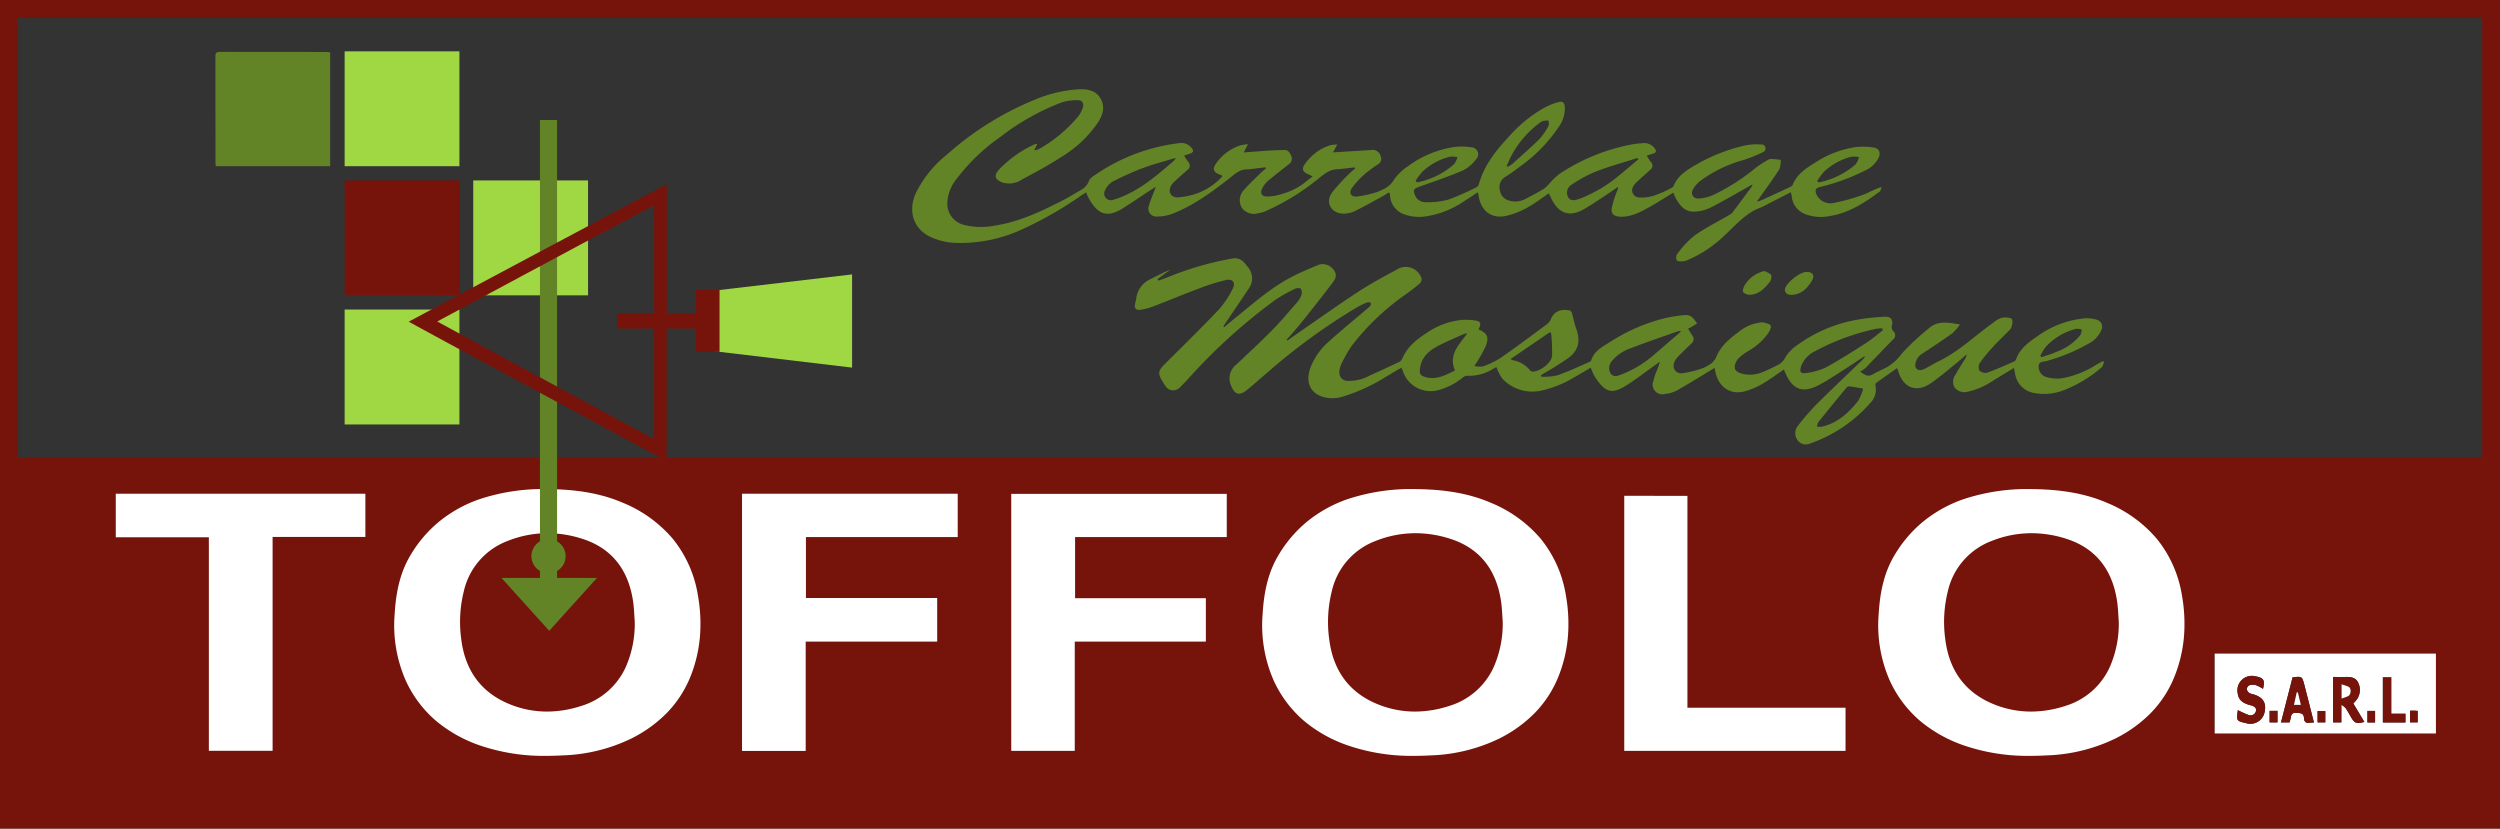
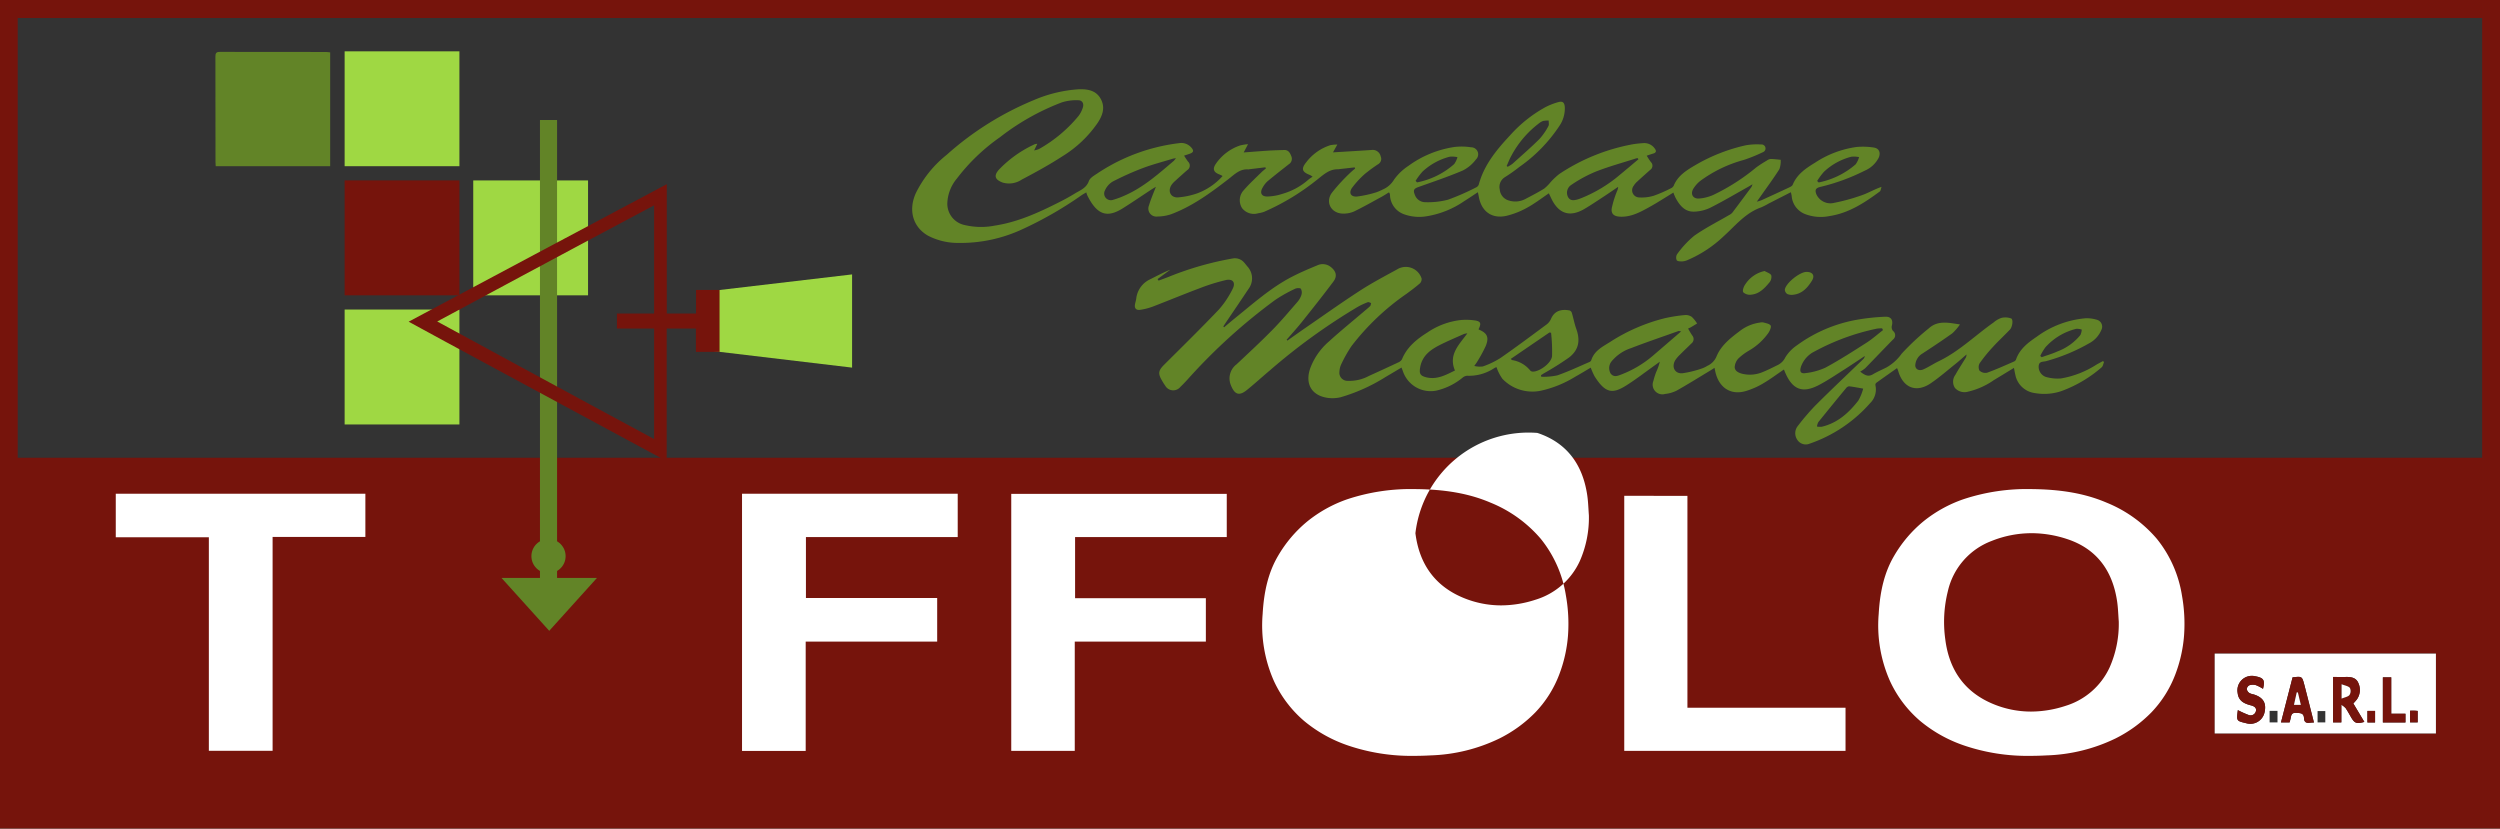
<svg xmlns="http://www.w3.org/2000/svg" width="512" height="169.683" viewBox="0 0 512 169.683">
  <rect x="0" y="0" width="512" height="169.683" fill="#333333" stroke="none" />
  <g id="TOFFOLO-logo-HD" transform="translate(-1925.714 -579.931)">
    <g id="fond" transform="translate(1925.714 579.931)">
      <path id="Tracé_5625" data-name="Tracé 5625" d="M2081.594-690.4h-512V-860.08h512V-690.4Zm-58.431-35.832v16.36h45.307v-16.36ZM1753.1-766.33H2077.94V-856.4H1573.222v90.069h1.449C1676.933-766.327,1707.92-766.33,1753.1-766.33Z" transform="translate(-1569.594 860.08)" fill="#76140c" />
    </g>
    <g id="sarl" transform="translate(2379.284 713.782)">
      <path id="Tracé_5589" data-name="Tracé 5589" d="M2474.266,731.6v16.361H2428.96V731.6Zm-21.069,4.793v9.3h1.7v-3.624a4.512,4.512,0,0,1,.875.7c.4.595.745,1.227,1.1,1.846.739,1.274,1.139,1.424,2.729.979l-2.258-3.779a9.292,9.292,0,0,0,.7-.784,3.369,3.369,0,0,0,.34-3.382c-.439-1.088-1.441-1.274-2.5-1.257-.87.013-1.742,0-2.694,0Zm-19.5,6.79c-.284,2.255-.307,2.185,1.755,2.689a2.975,2.975,0,0,0,3.7-2.174c.465-1.947-.25-3.136-2.249-3.742a2.675,2.675,0,0,1-.876-.3,1.216,1.216,0,0,1-.5-.8,1,1,0,0,1,.524-.767,2.426,2.426,0,0,1,1.344-.026,8.156,8.156,0,0,1,1.458.756c.447-1.763.151-2.249-1.548-2.566a2.963,2.963,0,0,0-3.646,3.4c.172,1.649,1.337,2.193,2.708,2.547.659.17,1.255.489,1.008,1.281a1.122,1.122,0,0,1-1.54.667,19.537,19.537,0,0,1-2.141-.971Zm15.588,2.532c-.667-2.615-1.3-5.178-1.973-7.733-.458-1.742-.483-1.737-2.4-1.514q-1.18,4.583-2.376,9.232h1.764c.078-.3.146-.538.2-.782.133-.6.127-1.227,1.083-1.171.852.049,1.641-.054,1.677,1.14.021.756.479,1,1.19.88a7.985,7.985,0,0,1,.835-.051Zm18.743-1.793h-2.911v-7.45H2463.4v9.243h4.627v-1.791Zm-27.822-.589V745.7h1.616v-2.363Zm9.823,2.36h1.582v-2.321h-1.582Zm11.775.019v-2.367h-1.566v2.367Zm7.167-2.416v2.4h1.561v-2.35c-.251-.019-.435-.042-.619-.045-.276-.007-.553,0-.942,0Z" transform="translate(-2428.96 -731.6)" fill="#fff" />
      <g id="Groupe_6733" data-name="Groupe 6733" transform="translate(4.602 4.59)">
        <path id="Tracé_5600" data-name="Tracé 5600" d="M2558.172,757.137c.952,0,1.823.011,2.694,0,1.059-.017,2.063.169,2.5,1.257a3.372,3.372,0,0,1-.34,3.382,9.652,9.652,0,0,1-.7.784c.754,1.262,1.5,2.515,2.26,3.779-1.591.444-1.99.294-2.729-.979-.36-.621-.7-1.253-1.105-1.846a4.483,4.483,0,0,0-.875-.7v3.624h-1.7v-9.3Zm1.751,1.489v2.945c.667-.283,1.324-.373,1.617-.748a1.507,1.507,0,0,0,.079-1.444C2561.3,758.989,2560.6,758.9,2559.924,758.627Z" transform="translate(-2538.539 -756.936)" fill="#76140c" />
        <path id="Tracé_5601" data-name="Tracé 5601" d="M2453.63,763.065a19.361,19.361,0,0,0,2.141.972,1.122,1.122,0,0,0,1.54-.668c.246-.793-.351-1.112-1.007-1.281-1.371-.354-2.536-.9-2.708-2.547a2.962,2.962,0,0,1,3.646-3.4c1.7.317,1.992.8,1.549,2.566a8.2,8.2,0,0,0-1.458-.756,2.429,2.429,0,0,0-1.345.027,1,1,0,0,0-.523.767,1.217,1.217,0,0,0,.5.8,2.664,2.664,0,0,0,.876.3c2,.606,2.714,1.795,2.249,3.742a2.976,2.976,0,0,1-3.7,2.174c-2.061-.5-2.04-.435-1.756-2.69Z" transform="translate(-2453.497 -756.074)" fill="#76140c" />
        <path id="Tracé_5602" data-name="Tracé 5602" d="M2508.081,766.342c-.343.019-.593.011-.834.051-.711.12-1.169-.124-1.191-.88-.034-1.195-.825-1.091-1.677-1.14-.956-.054-.949.572-1.082,1.171-.054.244-.123.484-.2.782h-1.765q1.2-4.642,2.376-9.232c1.919-.223,1.942-.229,2.4,1.513.671,2.555,1.309,5.119,1.973,7.734Zm-2.68-3.607c-.222-.932-.414-1.742-.608-2.554l-.235-.008c-.183.829-.368,1.658-.568,2.562Z" transform="translate(-2492.36 -756.818)" fill="#76140c" />
        <path id="Tracé_5603" data-name="Tracé 5603" d="M2617.207,765.012V766.8h-4.627V757.56h1.716v7.45h2.911Z" transform="translate(-2582.74 -757.281)" fill="#76140c" />
-         <path id="Tracé_5604" data-name="Tracé 5604" d="M2488.919,794.15h1.615v2.363h-1.615Z" transform="translate(-2482.276 -787.008)" fill="#76140c" />
-         <path id="Tracé_5605" data-name="Tracé 5605" d="M2541.29,796.68v-2.32h1.583v2.32Z" transform="translate(-2524.821 -787.179)" fill="#76140c" />
        <path id="Tracé_5606" data-name="Tracé 5606" d="M2597.286,796.577h-1.566V794.21h1.566Z" transform="translate(-2569.043 -787.057)" fill="#76140c" />
        <path id="Tracé_5607" data-name="Tracé 5607" d="M2642.281,793.939c.386,0,.663-.006.94,0,.185,0,.368.026.62.045v2.35h-1.561v-2.4Z" transform="translate(-2606.874 -786.835)" fill="#76140c" />
      </g>
      <g id="Groupe_6732" data-name="Groupe 6732" transform="translate(16.234 6.282)">
        <path id="Tracé_5619" data-name="Tracé 5619" d="M2567.52,765.09c.68.276,1.373.362,1.695.752a1.511,1.511,0,0,1-.078,1.444c-.293.375-.951.463-1.617.748Z" transform="translate(-2557.764 -765.09)" fill="#fff" />
        <path id="Tracé_5620" data-name="Tracé 5620" d="M2516.92,776.522h-1.41c.2-.9.384-1.733.569-2.562l.233.007C2516.505,774.778,2516.7,775.59,2516.92,776.522Z" transform="translate(-2515.51 -772.296)" fill="#fff" />
      </g>
    </g>
    <g id="toffolo" transform="translate(1949.423 680.094)">
      <path id="Tracé_5626" data-name="Tracé 5626" d="M1724.927-744.6v52.671h13.038v-22.4h26.929v-8.92h-26.879v-12.483H1769.1v-8.87Zm55.137.017v52.639h13.006v-22.373h26.85v-8.9h-26.782v-12.51H1824.2v-8.851Zm125.542.405v52.227h45.318v-8.823h-32.38v-43.4Zm-308.937-.432v8.919h19.063v43.738h13.056v-43.8l19,0v-8.859Z" transform="translate(-1596.669 745.56)" fill="#fff" />
-       <path id="Tracé_5627" data-name="Tracé 5627" d="M1600.691-805.443a40.343,40.343,0,0,1-13.51-2.111,28.26,28.26,0,0,1-9.021-5.029,23.918,23.918,0,0,1-6.217-8.238,28.1,28.1,0,0,1-2.285-13.705c.279-4.9,1.273-8.655,3.129-11.83a26.15,26.15,0,0,1,6.017-7.1,27.144,27.144,0,0,1,8.148-4.527,41.287,41.287,0,0,1,13.951-2.094c6.207.048,11.108.929,15.424,2.774a26.688,26.688,0,0,1,10.3,7.422,24.53,24.53,0,0,1,5.137,11.6,32.978,32.978,0,0,1,.426,8.234,28.482,28.482,0,0,1-1.832,8.048,22.949,22.949,0,0,1-4.863,7.662,27.266,27.266,0,0,1-7.347,5.333,34.735,34.735,0,0,1-14.069,3.464C1602.915-805.476,1601.775-805.443,1600.691-805.443Zm.253-45.6a22,22,0,0,0-8.16,1.588,14.391,14.391,0,0,0-8.969,10.316,25.881,25.881,0,0,0-.52,9.844c.8,6.375,4.056,10.81,9.688,13.182a20.193,20.193,0,0,0,7.873,1.6,22.837,22.837,0,0,0,7.047-1.164,14.647,14.647,0,0,0,9.055-7.9,22.038,22.038,0,0,0,1.864-9.386c-.034-.432-.061-.881-.084-1.278-.056-.929-.114-1.889-.252-2.823-.961-6.548-4.4-10.844-10.216-12.769A23.328,23.328,0,0,0,1600.944-851.046Z" transform="translate(-1512.535 860.08)" fill="#fff" />
-       <path id="Tracé_5628" data-name="Tracé 5628" d="M1600.691-805.443a40.343,40.343,0,0,1-13.51-2.111,28.26,28.26,0,0,1-9.021-5.029,23.918,23.918,0,0,1-6.217-8.238,28.1,28.1,0,0,1-2.285-13.705c.279-4.9,1.273-8.655,3.129-11.83a26.15,26.15,0,0,1,6.017-7.1,27.144,27.144,0,0,1,8.148-4.527,41.287,41.287,0,0,1,13.951-2.094c6.207.048,11.108.929,15.424,2.774a26.688,26.688,0,0,1,10.3,7.422,24.53,24.53,0,0,1,5.137,11.6,32.978,32.978,0,0,1,.426,8.234,28.482,28.482,0,0,1-1.832,8.048,22.949,22.949,0,0,1-4.863,7.662,27.266,27.266,0,0,1-7.347,5.333,34.735,34.735,0,0,1-14.069,3.464C1602.915-805.476,1601.775-805.443,1600.691-805.443Zm.253-45.6a22,22,0,0,0-8.16,1.588,14.391,14.391,0,0,0-8.969,10.316,25.881,25.881,0,0,0-.52,9.844c.8,6.375,4.056,10.81,9.688,13.182a20.193,20.193,0,0,0,7.873,1.6,22.837,22.837,0,0,0,7.047-1.164,14.647,14.647,0,0,0,9.055-7.9,22.038,22.038,0,0,0,1.864-9.386c-.034-.432-.061-.881-.084-1.278-.056-.929-.114-1.889-.252-2.823-.961-6.548-4.4-10.844-10.216-12.769A23.328,23.328,0,0,0,1600.944-851.046Z" transform="translate(-1334.776 860.08)" fill="#fff" />
+       <path id="Tracé_5628" data-name="Tracé 5628" d="M1600.691-805.443a40.343,40.343,0,0,1-13.51-2.111,28.26,28.26,0,0,1-9.021-5.029,23.918,23.918,0,0,1-6.217-8.238,28.1,28.1,0,0,1-2.285-13.705c.279-4.9,1.273-8.655,3.129-11.83a26.15,26.15,0,0,1,6.017-7.1,27.144,27.144,0,0,1,8.148-4.527,41.287,41.287,0,0,1,13.951-2.094c6.207.048,11.108.929,15.424,2.774a26.688,26.688,0,0,1,10.3,7.422,24.53,24.53,0,0,1,5.137,11.6,32.978,32.978,0,0,1,.426,8.234,28.482,28.482,0,0,1-1.832,8.048,22.949,22.949,0,0,1-4.863,7.662,27.266,27.266,0,0,1-7.347,5.333,34.735,34.735,0,0,1-14.069,3.464C1602.915-805.476,1601.775-805.443,1600.691-805.443Zm.253-45.6c.8,6.375,4.056,10.81,9.688,13.182a20.193,20.193,0,0,0,7.873,1.6,22.837,22.837,0,0,0,7.047-1.164,14.647,14.647,0,0,0,9.055-7.9,22.038,22.038,0,0,0,1.864-9.386c-.034-.432-.061-.881-.084-1.278-.056-.929-.114-1.889-.252-2.823-.961-6.548-4.4-10.844-10.216-12.769A23.328,23.328,0,0,0,1600.944-851.046Z" transform="translate(-1334.776 860.08)" fill="#fff" />
      <path id="Tracé_5629" data-name="Tracé 5629" d="M1600.691-805.443a40.343,40.343,0,0,1-13.51-2.111,28.26,28.26,0,0,1-9.021-5.029,23.918,23.918,0,0,1-6.217-8.238,28.1,28.1,0,0,1-2.285-13.705c.279-4.9,1.273-8.655,3.129-11.83a26.15,26.15,0,0,1,6.017-7.1,27.144,27.144,0,0,1,8.148-4.527,41.287,41.287,0,0,1,13.951-2.094c6.207.048,11.108.929,15.424,2.774a26.688,26.688,0,0,1,10.3,7.422,24.53,24.53,0,0,1,5.137,11.6,32.978,32.978,0,0,1,.426,8.234,28.482,28.482,0,0,1-1.832,8.048,22.949,22.949,0,0,1-4.863,7.662,27.266,27.266,0,0,1-7.347,5.333,34.735,34.735,0,0,1-14.069,3.464C1602.915-805.476,1601.775-805.443,1600.691-805.443Zm.253-45.6a22,22,0,0,0-8.16,1.588,14.391,14.391,0,0,0-8.969,10.316,25.881,25.881,0,0,0-.52,9.844c.8,6.375,4.056,10.81,9.688,13.182a20.193,20.193,0,0,0,7.873,1.6,22.837,22.837,0,0,0,7.047-1.164,14.647,14.647,0,0,0,9.055-7.9,22.038,22.038,0,0,0,1.864-9.386c-.034-.432-.061-.881-.084-1.278-.056-.929-.114-1.889-.252-2.823-.961-6.548-4.4-10.844-10.216-12.769A23.328,23.328,0,0,0,1600.944-851.046Z" transform="translate(-1208.608 860.08)" fill="#fff" />
    </g>
    <g id="slogan" transform="translate(2112.519 598.226)">
      <path id="Tracé_5592" data-name="Tracé 5592" d="M1382.878,322.728c-1.508,1.018-2.879,2.05-4.353,2.907a15.947,15.947,0,0,1-3.5,1.525c-3.1.9-5.526-.726-6.235-4.059-.037-.178-.071-.356-.143-.7-.384.244-.676.435-.974.615-2.267,1.365-4.513,2.771-6.82,4.067a6.947,6.947,0,0,1-2.324.662,1.986,1.986,0,0,1-2.412-2.635,14.941,14.941,0,0,1,.625-1.954,10.672,10.672,0,0,0,.7-2.011q-.571.414-1.145.825c-1.855,1.322-3.661,2.723-5.58,3.945-2.84,1.808-4.337,1.855-6.629-1.771a13.464,13.464,0,0,1-.788-1.789c-1.073.63-2.125,1.281-3.205,1.877a22.633,22.633,0,0,1-6.987,2.845,8.5,8.5,0,0,1-7.891-2.421,9.015,9.015,0,0,1-1.219-2.4,2.269,2.269,0,0,0-.46.2,9.309,9.309,0,0,1-5.583,1.561,1.654,1.654,0,0,0-.9.39,13.116,13.116,0,0,1-5.406,2.66,6,6,0,0,1-6.816-3.952c-.079-.232-.173-.46-.294-.774-1.115.66-2.172,1.3-3.245,1.921a36.249,36.249,0,0,1-9.178,4.147,7.2,7.2,0,0,1-2.673.143c-3.282-.459-4.68-2.825-3.624-5.976a13.331,13.331,0,0,1,3.849-5.565c2.3-2.1,4.732-4.068,7.107-6.092.452-.385.922-.75,1.341-1.169.139-.139.141-.413.2-.625-.227-.064-.5-.238-.674-.171a14.821,14.821,0,0,0-2.033.938,124.156,124.156,0,0,0-17.967,12.978c-1.6,1.345-3.145,2.759-4.772,4.074-1.562,1.264-2.493.936-3.244-.921a3.611,3.611,0,0,1,1.144-4.353c2.457-2.311,4.933-4.6,7.3-7.006,1.793-1.821,3.441-3.789,5.119-5.721a4.229,4.229,0,0,0,.841-1.442,1.639,1.639,0,0,0-.09-1.285c-.146-.2-.853-.182-1.185-.015a30.648,30.648,0,0,0-3.991,2.228,116.379,116.379,0,0,0-18.012,16.326c-.488.527-.975,1.056-1.5,1.547a1.881,1.881,0,0,1-3.115-.272,10.051,10.051,0,0,1-.606-.945c-.923-1.562-.808-2.123.465-3.391,3.736-3.719,7.5-7.413,11.138-11.231a19.063,19.063,0,0,0,2.791-4.173c.711-1.32.1-2.185-1.356-1.868a39.929,39.929,0,0,0-5.427,1.7c-3.211,1.2-6.38,2.523-9.581,3.751a13.113,13.113,0,0,1-2.441.63c-.945.165-1.341-.3-1.142-1.229.072-.336.175-.666.229-1a4.962,4.962,0,0,1,2.765-3.965c1.39-.683,2.746-1.437,4.213-2.007l-2.6,1.915.2.321c.683-.255,1.367-.5,2.047-.765a64.214,64.214,0,0,1,13.094-3.765,2.484,2.484,0,0,1,2.365.8c.231.251.435.529.653.793a3.584,3.584,0,0,1,.257,4.644c-1.516,2.288-3.063,4.554-4.6,6.829-.187.278-.37.561-.553.842l.167.174c.692-.58,1.372-1.172,2.076-1.739,3.817-3.067,7.469-6.37,11.865-8.632,1.66-.853,3.387-1.587,5.113-2.3a2.633,2.633,0,0,1,2.75.293c1.116.854,1.42,1.883.587,3-2.11,2.819-4.3,5.578-6.5,8.332-.987,1.236-2.059,2.4-3.093,3.6l.152.178c1.1-.777,2.194-1.562,3.3-2.326,3.83-2.635,7.617-5.336,11.514-7.868,2.456-1.594,5.061-2.967,7.632-4.376a3.39,3.39,0,0,1,5.041,1.842,1.194,1.194,0,0,1-.358,1.015c-.869.758-1.8,1.446-2.729,2.129a50,50,0,0,0-11.288,10.734,28.476,28.476,0,0,0-2.1,3.738,3.765,3.765,0,0,0-.345,1.442,1.653,1.653,0,0,0,1.7,1.908,8.365,8.365,0,0,0,4.328-1q2.984-1.348,5.949-2.74a1.659,1.659,0,0,0,.827-.673c1.019-2.512,3.009-4.1,5.192-5.481a15.2,15.2,0,0,1,7.045-2.579,13.424,13.424,0,0,1,2.423.066c1.461.165,1.664.57,1.024,1.838.019.024.032.06.056.071,1.72.705,2.142,1.587,1.406,3.384a29.126,29.126,0,0,1-1.685,3.108c-.133.238-.306.456-.653.962a4.842,4.842,0,0,0,1.746.1,17.226,17.226,0,0,0,3.605-1.724c3.207-2.223,6.332-4.56,9.469-6.884a2.86,2.86,0,0,0,.894-1.133c.752-1.784,2.3-2.016,3.8-1.731a.772.772,0,0,1,.463.476c.325,1.093.529,2.226.913,3.3.857,2.376.518,4.32-1.491,5.867a60.7,60.7,0,0,1-5.209,3.275c-.176.109-.35.225-.525.338.013.107.027.212.04.319a13.115,13.115,0,0,0,3.307-.279c2.227-.771,4.369-1.791,6.539-2.722a.74.74,0,0,0,.4-.358c.612-2,2.4-2.827,3.947-3.813a37.151,37.151,0,0,1,11.025-4.789,31.21,31.21,0,0,1,4.237-.671,2.152,2.152,0,0,1,1.394.383,6.564,6.564,0,0,1,1.076,1.351c-.427.257-.853.519-1.285.771-.153.088-.321.152-.551.259a16.071,16.071,0,0,0,.831,1.4,1.137,1.137,0,0,1-.164,1.664c-.778.767-1.575,1.516-2.342,2.292a6.087,6.087,0,0,0-.962,1.139c-.8,1.358-.109,2.776,1.447,2.665a21.635,21.635,0,0,0,4.126-1.022,5.766,5.766,0,0,0,1.005-.5,3.654,3.654,0,0,0,1.9-1.983c.94-2.241,2.865-3.734,4.77-5.164a8.5,8.5,0,0,1,4.1-1.712,1.708,1.708,0,0,1,.647-.041c.544.165,1.262.25,1.54.636.189.261-.146,1.039-.424,1.474a12.562,12.562,0,0,1-3.969,3.645,11.7,11.7,0,0,0-2.178,1.609,2.854,2.854,0,0,0-.786,1.776c0,.771.724,1.165,1.469,1.365a6.7,6.7,0,0,0,4.3-.347c1.042-.413,2.041-.936,3.05-1.427a3.406,3.406,0,0,0,1.561-1.587,8.114,8.114,0,0,1,2.3-2.4,29.574,29.574,0,0,1,12.46-5.3,43.154,43.154,0,0,1,5.657-.6c1.241-.073,1.7.713,1.371,1.9a1.254,1.254,0,0,0,.257,1.013,1.1,1.1,0,0,1-.028,1.775c-1.9,1.943-3.768,3.913-5.667,5.852a6.742,6.742,0,0,1-1.031.7c.987.773,1.671,1.1,2.59.557.884-.521,1.833-.932,2.755-1.39a9.638,9.638,0,0,0,3.162-2.855,51.237,51.237,0,0,1,5.517-5.15c1.847-1.694,3.959-1.2,6.413-.823a11.015,11.015,0,0,1-1.57,1.818c-2.052,1.465-4.156,2.86-6.271,4.237a2.963,2.963,0,0,0-1.316,2.4c.082.782.818,1.138,1.748.711,1.075-.5,2.069-1.159,3.135-1.675,4.147-2.016,7.416-5.263,11.134-7.882a5.061,5.061,0,0,1,1.6-.942,3.5,3.5,0,0,1,2.014.1c.478.2.276,1.746-.255,2.3-1.142,1.2-2.358,2.322-3.474,3.541a31.919,31.919,0,0,0-2.7,3.316,1.617,1.617,0,0,0-.055,1.519,1.758,1.758,0,0,0,1.553.447c1.9-.683,3.738-1.523,5.592-2.326a.754.754,0,0,0,.352-.413c.765-2.168,2.487-3.457,4.288-4.672a19.63,19.63,0,0,1,9.945-3.742,6.8,6.8,0,0,1,2.2.272,1.471,1.471,0,0,1,1.033,2.125,5.509,5.509,0,0,1-2.558,2.761,37.645,37.645,0,0,1-8.705,3.605c-.557.178-1.414-.013-1.555.872a2.2,2.2,0,0,0,1.454,2.375,8.639,8.639,0,0,0,3.106.31,19.43,19.43,0,0,0,7.271-2.836c.428-.24.861-.473,1.293-.707l.251.156c-.163.377-.221.883-.5,1.112a26.3,26.3,0,0,1-8.168,4.841,10.973,10.973,0,0,1-5.537.426,4.663,4.663,0,0,1-3.967-3.732c-.1-.422-.17-.85-.283-1.418-1.4.853-2.742,1.679-4.094,2.485a15.147,15.147,0,0,1-5.344,2.39,2.6,2.6,0,0,1-2.647-.775,2.336,2.336,0,0,1,.075-2.658c.634-1.144,1.356-2.241,2.039-3.359a1.332,1.332,0,0,0,.25-.831c-.762.655-1.5,1.332-2.286,1.96-1.655,1.328-3.262,2.727-5.01,3.92-3,2.048-5.722.953-6.713-2.585a4.458,4.458,0,0,0-.216-.5c-1.465,1.032-2.883,2.024-4.286,3.039a.566.566,0,0,0-.138.49,3.891,3.891,0,0,1-1.073,3.629,29.07,29.07,0,0,1-12.37,8.3,2.058,2.058,0,0,1-2.444-.619,2.406,2.406,0,0,1-.15-2.806,47.924,47.924,0,0,1,3.759-4.406c3.18-3.177,6.456-6.261,9.692-9.382a1.2,1.2,0,0,0,.414-.731c-1.444.953-2.874,1.926-4.334,2.851-1.713,1.084-3.4,2.238-5.194,3.159-3.247,1.66-5.261.857-6.728-2.495-.1-.225-.191-.454-.312-.743Zm20.268-8.054-.172-.364a6.691,6.691,0,0,0-1.066.058,46.715,46.715,0,0,0-12.76,4.667,5.514,5.514,0,0,0-2.795,3.131c-.324.994-.062,1.478.946,1.309a13.265,13.265,0,0,0,4.094-1.131c2.87-1.557,5.627-3.326,8.378-5.087,1.187-.76,2.251-1.714,3.373-2.581Zm-41.339.263c-.392-.071-.46-.107-.508-.088-3.251,1.159-6.522,2.266-9.741,3.509a8.681,8.681,0,0,0-4.039,2.765,2.219,2.219,0,0,0-.137,2.459c.631.792,1.386.484,2.125.2a22.141,22.141,0,0,0,6.409-3.776c1.913-1.628,3.809-3.275,5.888-5.064Zm-43.782.4a3.592,3.592,0,0,0-.656.111c-1.592.711-3.2,1.384-4.762,2.161-2.022,1.005-3.832,2.215-4.25,4.721-.2,1.217-.013,1.671,1.165,1.985,2.225.589,4.049-.435,5.965-1.371-1.372-3.222.808-5.257,2.541-7.606Zm8.895,5.229c.135.126.2.234.268.244a5.953,5.953,0,0,1,3.718,2.136.752.752,0,0,0,.48.225c1.4.053,3.865-1.743,3.988-3.19a35.154,35.154,0,0,0-.2-4.766l-.328-.064C1332.209,316.951,1329.577,318.752,1326.919,320.567Zm72.17,6.086c-1.084-.188-1.958-.364-2.841-.471a.862.862,0,0,0-.614.317q-2.883,3.486-5.72,7.006a2.723,2.723,0,0,0-.293.915,3.457,3.457,0,0,0,.957.049c3.24-.748,5.556-2.842,7.514-5.361a9.663,9.663,0,0,0,1-2.455Zm36.266-6.694.287.263c1.077-.386,2.185-.7,3.222-1.178a10.961,10.961,0,0,0,4.725-3.384,3.149,3.149,0,0,0,.263-1.092,3,3,0,0,0-1.127-.158,12.43,12.43,0,0,0-6.312,3.781A11.148,11.148,0,0,0,1435.355,319.959Z" transform="translate(-1204.317 -265.36)" fill="#628427" />
      <path id="Tracé_5593" data-name="Tracé 5593" d="M1157.171,129.112a14.812,14.812,0,0,0,.853,1.3,1.035,1.035,0,0,1-.166,1.624c-.884.792-1.774,1.576-2.643,2.382a3.754,3.754,0,0,0-.715.855,1.473,1.473,0,0,0,1.178,2.388,8.476,8.476,0,0,0,2.941-.353,27.867,27.867,0,0,0,3.427-1.486,1.247,1.247,0,0,0,.634-.521c.809-2.031,2.538-3.134,4.281-4.164a35.93,35.93,0,0,1,10.479-4.155,13.111,13.111,0,0,1,3.155-.169.816.816,0,0,1,.366,1.579,33.043,33.043,0,0,1-3.881,1.577,26.8,26.8,0,0,0-8.964,4.321,6.42,6.42,0,0,0-1.362,1.523c-.706,1.107-.15,2.161,1.146,2.071a8.9,8.9,0,0,0,2.865-.722,41.955,41.955,0,0,0,8.812-5.636,25.14,25.14,0,0,1,2.2-1.425,1.6,1.6,0,0,1,.769-.319c.688.008,1.375.1,2.061.167a4.9,4.9,0,0,1-.263,1.915c-1.2,1.894-2.54,3.7-3.829,5.539-.212.3-.429.6-.8,1.127a9.732,9.732,0,0,0,.941-.294c1.9-.867,3.8-1.737,5.694-2.626.27-.126.617-.3.715-.546.885-2.168,2.707-3.382,4.58-4.522a20.453,20.453,0,0,1,8.5-3.217,14.5,14.5,0,0,1,3.524.113c1.077.156,1.45,1.009,1.028,2.048a5.711,5.711,0,0,1-2.879,2.692,41.655,41.655,0,0,1-9.205,3.35c-.895.246-.993.668-.726,1.42a3.163,3.163,0,0,0,3.725,1.808,39.686,39.686,0,0,0,5.648-1.564c1.311-.456,2.522-1.191,4-1.7-.118.325-.137.784-.367.955-3.127,2.313-6.364,4.442-10.324,5.031a8.924,8.924,0,0,1-4.713-.323,4.331,4.331,0,0,1-3-3.825,5.959,5.959,0,0,0-.174-.739l-4.543,2.322a13.724,13.724,0,0,1-1.585.8c-3.161,1.124-5.192,3.686-7.561,5.83a24.854,24.854,0,0,1-7.367,4.9,3.31,3.31,0,0,1-1.065.309c-.431.013-1.071.019-1.245-.231a1.345,1.345,0,0,1,.1-1.274,20,20,0,0,1,3.47-3.731c2.256-1.594,4.756-2.845,7.15-4.247a2.2,2.2,0,0,0,.665-.49c1.319-1.741,2.619-3.5,3.917-5.254a3.334,3.334,0,0,0,.219-.563c-.435.257-.679.405-.928.546-2.557,1.427-5.077,2.926-7.69,4.243a8.175,8.175,0,0,1-3.331.816c-1.928.062-2.994-1.3-3.821-2.851a10.964,10.964,0,0,1-.437-1.05c-1.729,1.047-3.4,2.138-5.143,3.093-1.8.988-3.641,1.954-5.811,1.838-1.2-.064-1.84-.566-1.668-1.735a20.853,20.853,0,0,1,1.059-3.438,2.272,2.272,0,0,0,.247-.93c-1.018.688-2.029,1.388-3.059,2.061-1.279.838-2.545,1.7-3.866,2.47-2.958,1.724-5.225,1-6.737-2.1-.176-.362-.339-.732-.517-1.114-1.482,1-2.889,2.091-4.434,2.934a16.881,16.881,0,0,1-4.233,1.675c-3.026.69-5.19-.913-5.7-3.988-.039-.24-.1-.476-.18-.844-.972.638-1.857,1.245-2.769,1.812a18.862,18.862,0,0,1-7.566,3.085,9.141,9.141,0,0,1-4.714-.356,4.326,4.326,0,0,1-2.948-3.96,1.4,1.4,0,0,0-.042-.278,1.768,1.768,0,0,0-.163-.278c-.512.311-1.017.645-1.544.934-1.861,1.013-3.7,2.058-5.608,2.982a5.239,5.239,0,0,1-2.181.439c-2.414.028-3.775-2.226-2.4-4.213a37.245,37.245,0,0,1,3.835-4.179,11.692,11.692,0,0,1,.965-.822c-.03-.084-.062-.169-.092-.253l-3.247.369a.756.756,0,0,1-.089.023c-1.784-.069-2.923,1-4.245,2.039a47.815,47.815,0,0,1-10.92,6.649,5.817,5.817,0,0,1-1.268.319,3.058,3.058,0,0,1-3.285-1.043,3.006,3.006,0,0,1,.315-3.659c1.137-1.317,2.433-2.5,3.671-3.725.274-.272.587-.5.881-.75l-.1-.238-3.362.409c-.03,0-.06.03-.088.026-1.756-.154-2.81.97-4.081,1.954-3.647,2.825-7.381,5.573-11.757,7.218a9.1,9.1,0,0,1-2.83.474,1.635,1.635,0,0,1-1.733-2.234c.367-1.274.915-2.5,1.427-3.858-.353.218-.681.407-1,.615-1.93,1.268-3.835,2.575-5.791,3.8-3.2,2.007-5.248,1.366-7.234-2.6a6.72,6.72,0,0,1-.234-.662c-.332.195-.617.343-.882.521a76.614,76.614,0,0,1-12.07,6.959,29.955,29.955,0,0,1-13.237,2.868,13.291,13.291,0,0,1-6.22-1.482c-3.1-1.767-4.064-5.192-2.517-8.675a23.031,23.031,0,0,1,6.342-7.891,62.521,62.521,0,0,1,17.918-11.235,27.728,27.728,0,0,1,9.054-2.181c1.868-.079,3.757.2,4.695,2.2.8,1.694.191,3.241-.746,4.672a23.888,23.888,0,0,1-7.147,6.8c-2.71,1.765-5.564,3.324-8.429,4.835a4.653,4.653,0,0,1-3.866.6c-1.619-.6-1.9-1.418-.737-2.7a23.951,23.951,0,0,1,7.293-5.158,2.194,2.194,0,0,1,.525-.086c-.216.448-.383.8-.655,1.36a5.249,5.249,0,0,0,1.029-.306,28.709,28.709,0,0,0,8.064-6.754,5.563,5.563,0,0,0,.885-1.733c.257-.8-.109-1.478-.922-1.487a9.882,9.882,0,0,0-3.374.433,48.748,48.748,0,0,0-12.676,7.135,39.543,39.543,0,0,0-8.821,8.459,8.356,8.356,0,0,0-1.947,4.774,4.459,4.459,0,0,0,3.616,4.774,14.441,14.441,0,0,0,6.032.109c4.695-.707,8.948-2.637,13.135-4.749,1.112-.561,2.211-1.155,3.273-1.808,1.11-.683,2.4-1.118,2.918-2.581.21-.593.958-1.058,1.551-1.439a38.4,38.4,0,0,1,16.924-6.319,2.712,2.712,0,0,1,2.458.848c.618.681.531,1.045-.32,1.334-.347.118-.694.233-1.112.373a14.049,14.049,0,0,0,.815,1.229,1.107,1.107,0,0,1-.2,1.761c-.824.718-1.635,1.45-2.442,2.187a4.816,4.816,0,0,0-.7.748c-.895,1.26-.281,2.7,1.251,2.63a15.684,15.684,0,0,0,3.982-.837,13.01,13.01,0,0,0,5.179-3.543,4.927,4.927,0,0,0-.542-.278c-1.339-.478-1.594-1.172-.776-2.316a9.784,9.784,0,0,1,4.946-3.678,11.336,11.336,0,0,1,1.58-.251l-.888,1.694c1.746-.129,3.414-.268,5.081-.373,1.058-.068,2.12-.09,3.179-.128.9-.034,1.233.583,1.5,1.294a1.313,1.313,0,0,1-.529,1.634c-1.469,1.154-2.943,2.3-4.376,3.5a4.916,4.916,0,0,0-.966,1.257c-.634,1.052-.276,1.857.94,1.842a10.764,10.764,0,0,0,3.093-.542A13.837,13.837,0,0,0,1087.9,134a7.283,7.283,0,0,1,.842-.581,3.936,3.936,0,0,0-.514-.343c-1.641-.625-1.877-1.245-.81-2.594a10.052,10.052,0,0,1,4.959-3.526,7.9,7.9,0,0,1,1.427-.128l-.885,1.6c2.669-.163,5.278-.311,7.887-.488a1.669,1.669,0,0,1,1.881,1.309,1.247,1.247,0,0,1-.463,1.564,31.8,31.8,0,0,0-2.793,2.044,18.645,18.645,0,0,0-2.585,2.8c-.752,1.03-.312,1.906.969,1.819a22.282,22.282,0,0,0,3.977-.872,10.886,10.886,0,0,0,1.371-.595,4.91,4.91,0,0,0,2.236-1.964,10.981,10.981,0,0,1,2.932-2.827,21.281,21.281,0,0,1,9.517-3.9,12.547,12.547,0,0,1,3.343.071,1.434,1.434,0,0,1,1.013,2.476,7.59,7.59,0,0,1-2.752,2.3c-2.947,1.251-5.993,2.27-9.009,3.35-.975.349-1.15.658-.752,1.628a2.25,2.25,0,0,0,2.1,1.489,16.379,16.379,0,0,0,4.683-.508,48.93,48.93,0,0,0,5.729-2.508,1.069,1.069,0,0,0,.561-.566c1.077-4.035,3.642-7.133,6.4-10.087a27.4,27.4,0,0,1,7.206-5.766,13.544,13.544,0,0,1,2.687-1.056c.92-.253,1.26.077,1.337,1.017a6.323,6.323,0,0,1-1.13,3.884,31.186,31.186,0,0,1-8.125,8.333,33.8,33.8,0,0,1-2.979,2.112,2.343,2.343,0,0,0-1.085,2.57,2.541,2.541,0,0,0,1.87,2.234,4.4,4.4,0,0,0,3.45-.356c1.269-.668,2.551-1.324,3.768-2.078a8.9,8.9,0,0,0,1.326-1.33,13.49,13.49,0,0,1,1.831-1.707,40.247,40.247,0,0,1,14.9-6.034,21.2,21.2,0,0,1,2.234-.249,2.613,2.613,0,0,1,2.358,1.1c.366.469.34.853-.321,1.039-.415.116-.821.266-1.321.431Zm-96.424.5c-.313.056-.488.069-.648.118-2.053.628-4.14,1.165-6.141,1.922a58,58,0,0,0-6.195,2.778,4.036,4.036,0,0,0-1.581,1.864,1.364,1.364,0,0,0,1.684,1.859,17.581,17.581,0,0,0,2.528-.945c3.785-1.682,6.831-4.414,9.939-7.054a3.92,3.92,0,0,0,.417-.544Zm94.729.227-.146-.221a1.958,1.958,0,0,0-.349.047c-2.753.883-5.552,1.651-8.239,2.7a27.449,27.449,0,0,0-5.046,2.742,1.9,1.9,0,0,0-.576,2.575c.432.656,1.1.685,2.373.229a28.645,28.645,0,0,0,8.283-4.976c1.249-1.015,2.468-2.063,3.7-3.1Zm-26.987,1.369.21.171a6.672,6.672,0,0,0,.979-.613c1.851-1.662,3.734-3.3,5.5-5.046a13.02,13.02,0,0,0,1.857-2.671c.171-.289.049-.752.062-1.135a5.285,5.285,0,0,0-1.122.075,2.949,2.949,0,0,0-.887.508,20.319,20.319,0,0,0-5.606,6.561C1129.094,129.742,1128.814,130.488,1128.488,131.207Zm63.589,3.084.3.3a16.456,16.456,0,0,0,7.575-3.708,4.73,4.73,0,0,0,.707-1.482,5.032,5.032,0,0,0-1.6-.079,12.832,12.832,0,0,0-5.59,3.08,13.742,13.742,0,0,0-1.4,1.893Zm-82.243-.03c.1.105.2.21.294.315a16.035,16.035,0,0,0,7.617-3.757,4.515,4.515,0,0,0,.664-1.41,5.011,5.011,0,0,0-1.589-.092,12.819,12.819,0,0,0-5.585,3.065,13.725,13.725,0,0,0-1.4,1.879Z" transform="translate(-1006.727 -115.518)" fill="#628427" />
      <path id="Tracé_5596" data-name="Tracé 5596" d="M1918.279,313.882c.478.285,1.169.467,1.367.885a1.756,1.756,0,0,1-.388,1.469c-1,1.2-2.1,2.371-3.787,2.5a1.979,1.979,0,0,1-1.561-.5c-.207-.313.071-1.122.366-1.553a6.3,6.3,0,0,1,4-2.8Z" transform="translate(-1743.695 -276.674)" fill="#628427" />
      <path id="Tracé_5597" data-name="Tracé 5597" d="M1964.028,314.882c1.3-.021,1.8.761,1.1,1.853-.882,1.388-1.955,2.6-3.735,2.814a2.352,2.352,0,0,1-1.266-.137,1.123,1.123,0,0,1-.518-.9c.189-1.328,3.029-3.607,4.412-3.629Z" transform="translate(-1780.882 -277.487)" fill="#628427" />
    </g>
    <g id="icon" transform="translate(1969.83 590.442)">
      <g id="cubes" transform="translate(0 0)">
        <path id="Tracé_5594" data-name="Tracé 5594" d="M410.58,238.522H387.07V214.99h23.51Z" transform="translate(-360.606 -188.549)" fill="#76140c" />
        <path id="Tracé_5621" data-name="Tracé 5621" d="M410.58,238.522H387.07V214.99h23.51Z" transform="translate(-360.606 -214.99)" fill="#9fd843" />
        <path id="Tracé_5624" data-name="Tracé 5624" d="M410.58,238.522H387.07V214.99h23.51Z" transform="translate(-360.606 -162.108)" fill="#9fd843" />
        <path id="Tracé_5623" data-name="Tracé 5623" d="M410.58,238.522H387.07V214.99h23.51Z" transform="translate(-334.264 -188.549)" fill="#9fd843" />
        <path id="Tracé_5595" data-name="Tracé 5595" d="M269.484,74.741V98.056H246.042c-.015-.3-.045-.6-.045-.895,0-7.178.006-14.356-.017-21.534,0-.7.137-.988.915-.987,7.246.026,14.491.013,21.737.019.27,0,.54.053.852.084Z" transform="translate(-245.98 -74.524)" fill="#628427" />
      </g>
      <g id="Groupe_6734" data-name="Groupe 6734" transform="translate(58.587 14.068)">
        <path id="Tracé_5630" data-name="Tracé 5630" d="M-1452.688,999.093l9.779,10.836,9.779-10.836Z" transform="translate(1452.688 -905.315)" fill="#628427" />
        <circle id="Ellipse_290" data-name="Ellipse 290" cx="3.503" cy="3.503" r="3.503" transform="translate(6.13 85.815)" fill="#628427" />
        <rect id="Rectangle_1612" data-name="Rectangle 1612" width="3.503" height="96.323" transform="translate(7.881)" fill="#628427" />
      </g>
      <g id="Groupe_6737" data-name="Groupe 6737" transform="translate(39.577 27.203)">
        <path id="Tracé_5634" data-name="Tracé 5634" d="M-1.338-.56l28.317-3.33V15.2L-1.338,11.83Z" transform="translate(63.836 22.375)" fill="#9fd843" />
        <path id="Tracé_5635" data-name="Tracé 5635" d="M3545.843-406.27l-.081-.044c-5.378-2.9-52.549-28.342-52.762-28.519.225-.147,50.688-27.009,52.836-28.152l.027-.014v26.5h5.993v-4.831h4.813v12.685h-4.841v-4.789h-5.983v27.169Zm-46.965-28.617-.025.014c.172.092,29.489,16.057,44.417,24.077v-22.642h-7.616V-436.5h7.616v-22.166C3528.788-450.987,3500.091-435.541,3498.878-434.887Z" transform="translate(-3493 463)" fill="#76140c" />
      </g>
    </g>
  </g>
</svg>